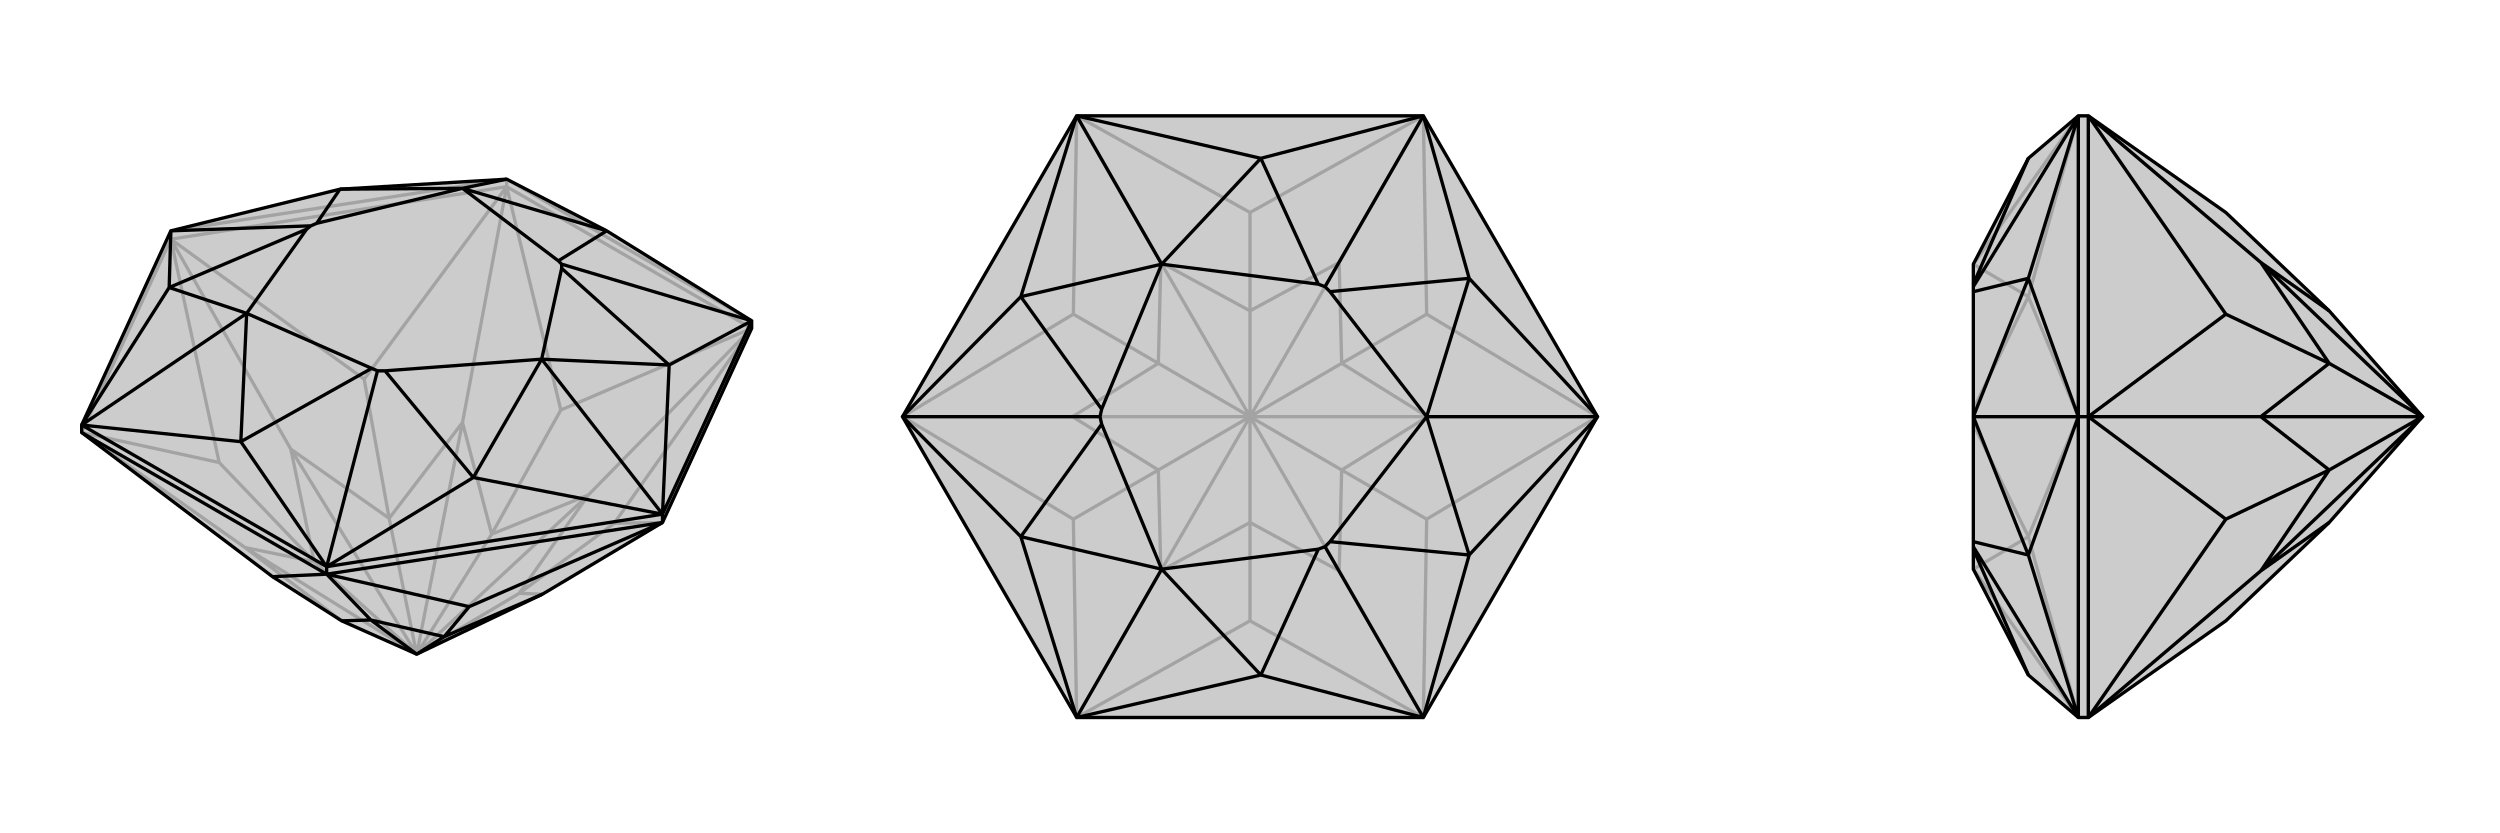
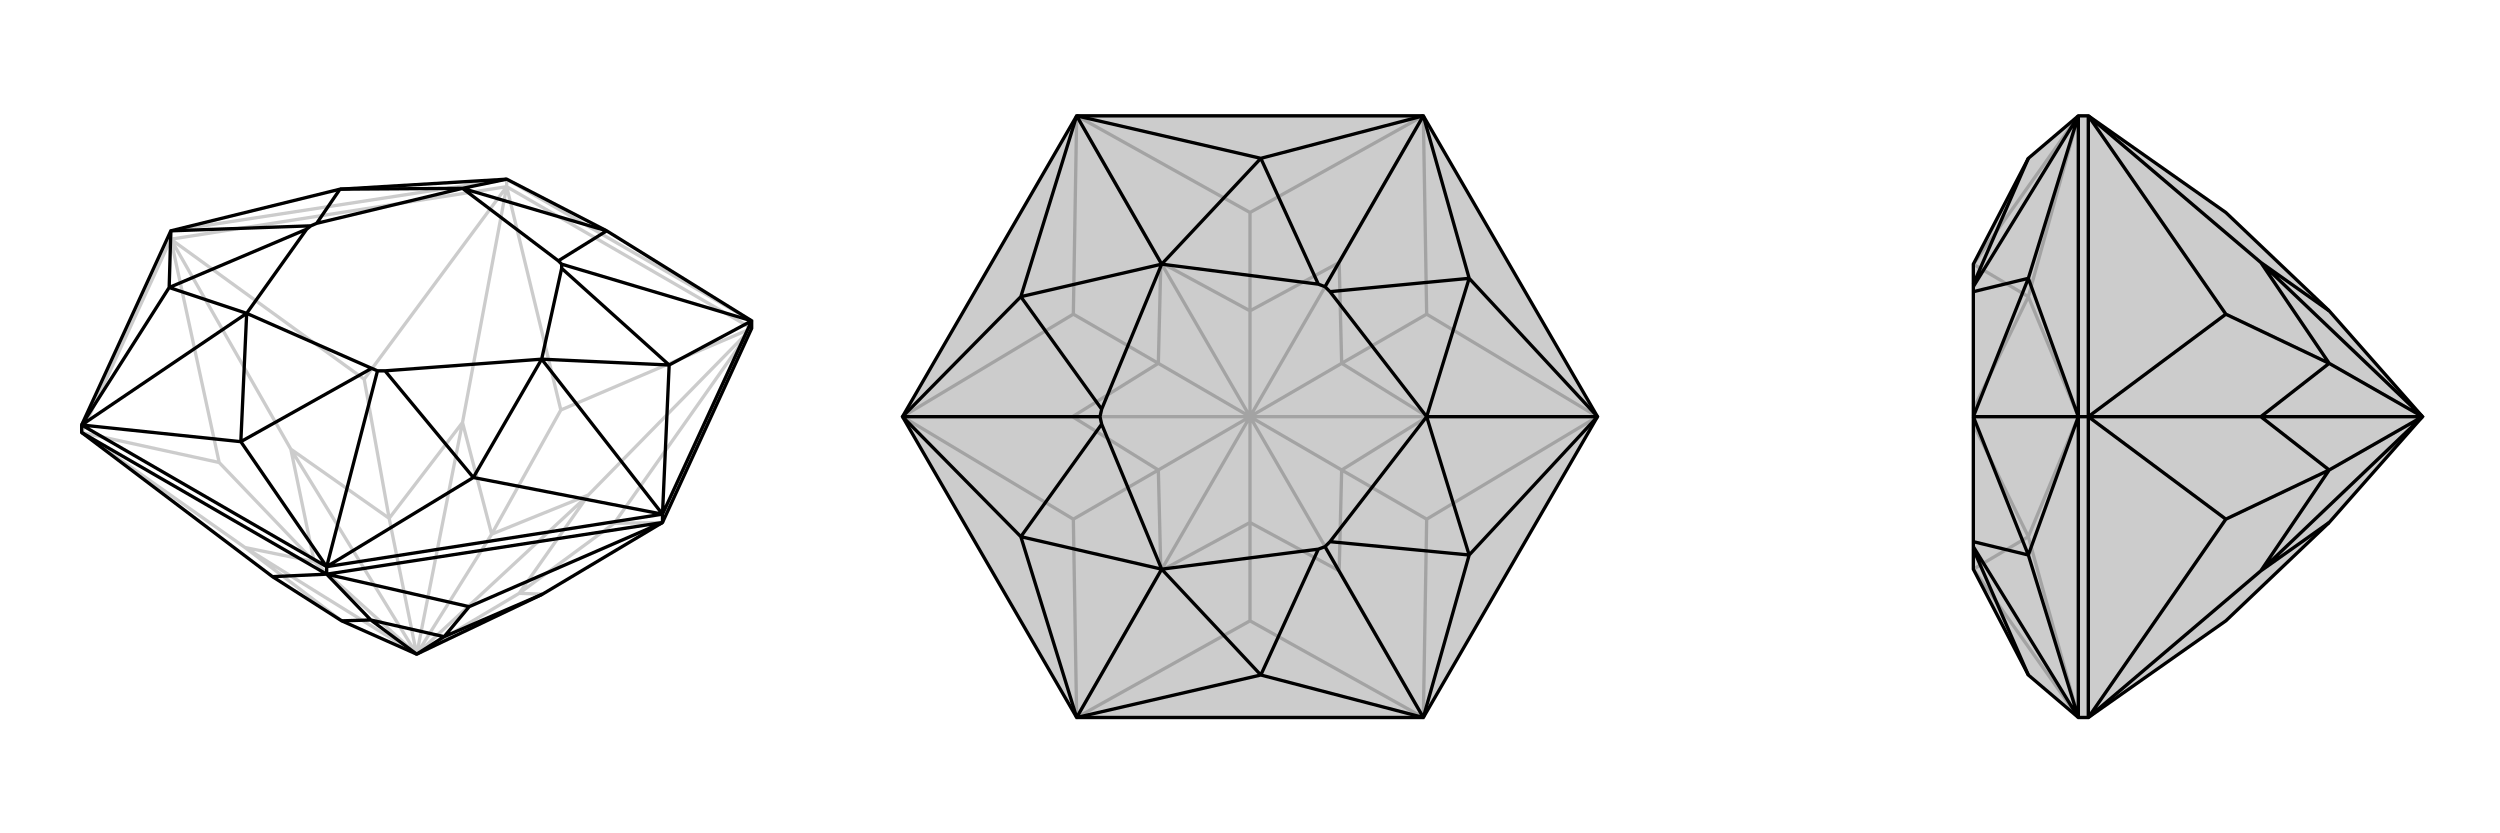
<svg xmlns="http://www.w3.org/2000/svg" viewBox="0 0 3000 1000">
  <g stroke="currentColor" stroke-width="4" fill="none" transform="translate(0 -48)">
-     <path fill="currentColor" stroke="none" fill-opacity=".2" d="M327,740L410,793L500,833L651,761L795,675L902,442L902,433L728,325L608,263L408,275L205,325L98,558L98,567z" />
    <path stroke-opacity=".2" d="M205,335L205,325M608,272L608,263M98,567L205,335M205,335L608,272M608,272L902,442M98,567L263,603M98,567L294,705M205,335L263,603M263,603L377,722M205,335L437,503M205,335L349,587M608,272L437,503M437,503L467,670M608,272L673,540M608,272L555,555M902,442L673,540M673,540L590,689M902,442L737,676M902,442L706,642M795,675L737,676M737,676L623,760M294,705L410,793M294,705L377,722M294,705L500,833M377,722L349,587M377,722L500,833M349,587L467,670M349,587L500,833M467,670L555,555M500,833L467,670M555,555L590,689M500,833L555,555M590,689L706,642M500,833L590,689M706,642L623,760M500,833L706,642M623,760L651,761M500,833L623,760M608,263L902,433M608,263L205,325" />
    <path d="M327,740L410,793L500,833L651,761L795,675L902,442L902,433L728,325L608,263L408,275L205,325L98,558L98,567z" />
    <path d="M392,737L392,728M795,675L795,665M98,567L392,737M795,675L392,737M795,675L563,776M392,737L563,776M563,776L533,812M392,737L327,740M392,737L445,792M651,761L533,812M533,812L445,792M500,833L533,812M410,793L445,792M500,833L445,792M98,558L392,728M795,665L392,728M795,665L902,433M608,263L555,274M98,558L203,393M98,558L289,578M98,558L296,424M795,665L568,621M795,665L803,486M795,665L650,479M205,325L203,393M205,325L373,319M392,728L289,578M392,728L568,621M392,728L453,493M902,433L803,486M902,433L674,365M408,275L555,274M408,275L380,316M203,393L296,424M203,393L368,323M289,578L296,424M289,578L446,490M568,621L650,479M568,621L462,493M803,486L650,479M803,486L674,370M728,325L555,274M728,325L670,361M373,319L380,316M373,319L368,323M453,493L446,490M453,493L462,493M674,365L674,370M674,365L670,361M555,274L380,316M296,424L368,323M296,424L446,490M650,479L462,493M650,479L674,370M555,274L670,361" />
  </g>
  <g stroke="currentColor" stroke-width="4" fill="none" transform="translate(1000 0)">
    <path fill="currentColor" stroke="none" fill-opacity=".2" d="M83,500L292,861L708,861L917,500L708,139L292,139z" />
    <path stroke-opacity=".2" d="M292,861L500,745M292,861L288,623M292,861L393,685M83,500L288,623M288,623L390,564M83,500L288,377M83,500L287,500M292,139L288,377M288,377L390,436M292,139L500,255M292,139L393,315M708,139L500,255M500,255L500,373M708,139L712,377M708,139L607,315M917,500L712,377M712,377L610,436M917,500L712,623M917,500L713,500M708,861L712,623M712,623L610,564M708,861L500,745M500,745L500,627M708,861L607,685M393,685L500,627M393,685L390,564M393,685L500,500M390,564L287,500M390,564L500,500M287,500L390,436M287,500L500,500M390,436L393,315M500,500L390,436M393,315L500,373M500,500L393,315M500,373L607,315M500,500L500,373M607,315L610,436M500,500L607,315M610,436L713,500M500,500L610,436M713,500L610,564M500,500L713,500M610,564L607,685M500,500L610,564M500,627L607,685M500,627L500,500M500,500L607,685" />
    <path d="M83,500L292,861L708,861L917,500L708,139L292,139z" />
    <path d="M292,139L513,190M292,139L225,356M292,139L394,317M292,861L225,644M292,861L513,810M292,861L394,683M917,500L763,666M917,500L763,334M917,500L712,500M83,500L225,356M83,500L225,644M83,500L320,500M708,861L513,810M708,861L763,666M708,861L590,656M708,139L763,334M708,139L513,190M708,139L590,344M225,356L394,317M225,356L322,491M225,644L394,683M225,644L322,509M513,810L394,683M513,810L582,659M763,666L712,500M763,666L596,650M763,334L712,500M763,334L596,350M513,190L394,317M513,190L582,341M320,500L322,491M320,500L322,509M590,656L582,659M590,656L596,650M590,344L596,350M590,344L582,341M394,317L322,491M394,683L322,509M394,683L582,659M712,500L596,650M712,500L596,350M394,317L582,341" />
  </g>
  <g stroke="currentColor" stroke-width="4" fill="none" transform="translate(2000 0)">
    <path fill="currentColor" stroke="none" fill-opacity=".2" d="M671,255L795,373L907,500L795,627L671,745L506,861L494,861L434,810L368,683L368,659L368,656L368,650L368,500L368,350L368,344L368,341L368,317L434,190L494,139L506,139z" />
    <path stroke-opacity=".2" d="M506,500L494,500M506,861L506,500M506,500L506,139M506,861L671,623M506,861L713,685M506,500L671,623M671,623L795,564M506,500L671,377M506,500L713,500M506,139L671,377M671,377L795,436M506,139L713,315M713,685L795,627M713,685L795,564M713,685L907,500M795,564L713,500M795,564L907,500M713,500L795,436M713,500L907,500M795,436L713,315M907,500L795,436M713,315L795,373M907,500L713,315M494,139L494,500M494,861L494,500M494,139L434,356M494,139L368,317M494,861L434,644M494,861L368,683M494,500L434,356M494,500L434,644M494,500L368,500M434,356L368,317M434,356L368,491M434,644L368,683M434,644L368,509" />
    <path d="M671,255L795,373L907,500L795,627L671,745L506,861L494,861L434,810L368,683L368,659L368,656L368,650L368,500L368,350L368,344L368,341L368,317L434,190L494,139L506,139z" />
    <path d="M506,500L494,500M506,139L506,500M506,500L506,861M506,139L671,377M506,139L713,315M506,500L671,377M671,377L795,436M506,500L671,623M506,500L713,500M506,861L671,623M671,623L795,564M506,861L713,685M795,373L713,315M713,315L795,436M907,500L713,315M795,436L713,500M907,500L795,436M713,500L795,564M907,500L713,500M795,564L713,685M907,500L795,564M795,627L713,685M907,500L713,685M494,500L494,861M494,500L494,139M494,500L434,666M494,500L434,334M494,500L368,500M494,861L434,666M494,861L368,656M494,139L434,334M494,139L368,344M434,810L368,659M434,666L368,500M434,666L368,650M434,334L368,500M434,334L368,350M434,190L368,341" />
  </g>
</svg>